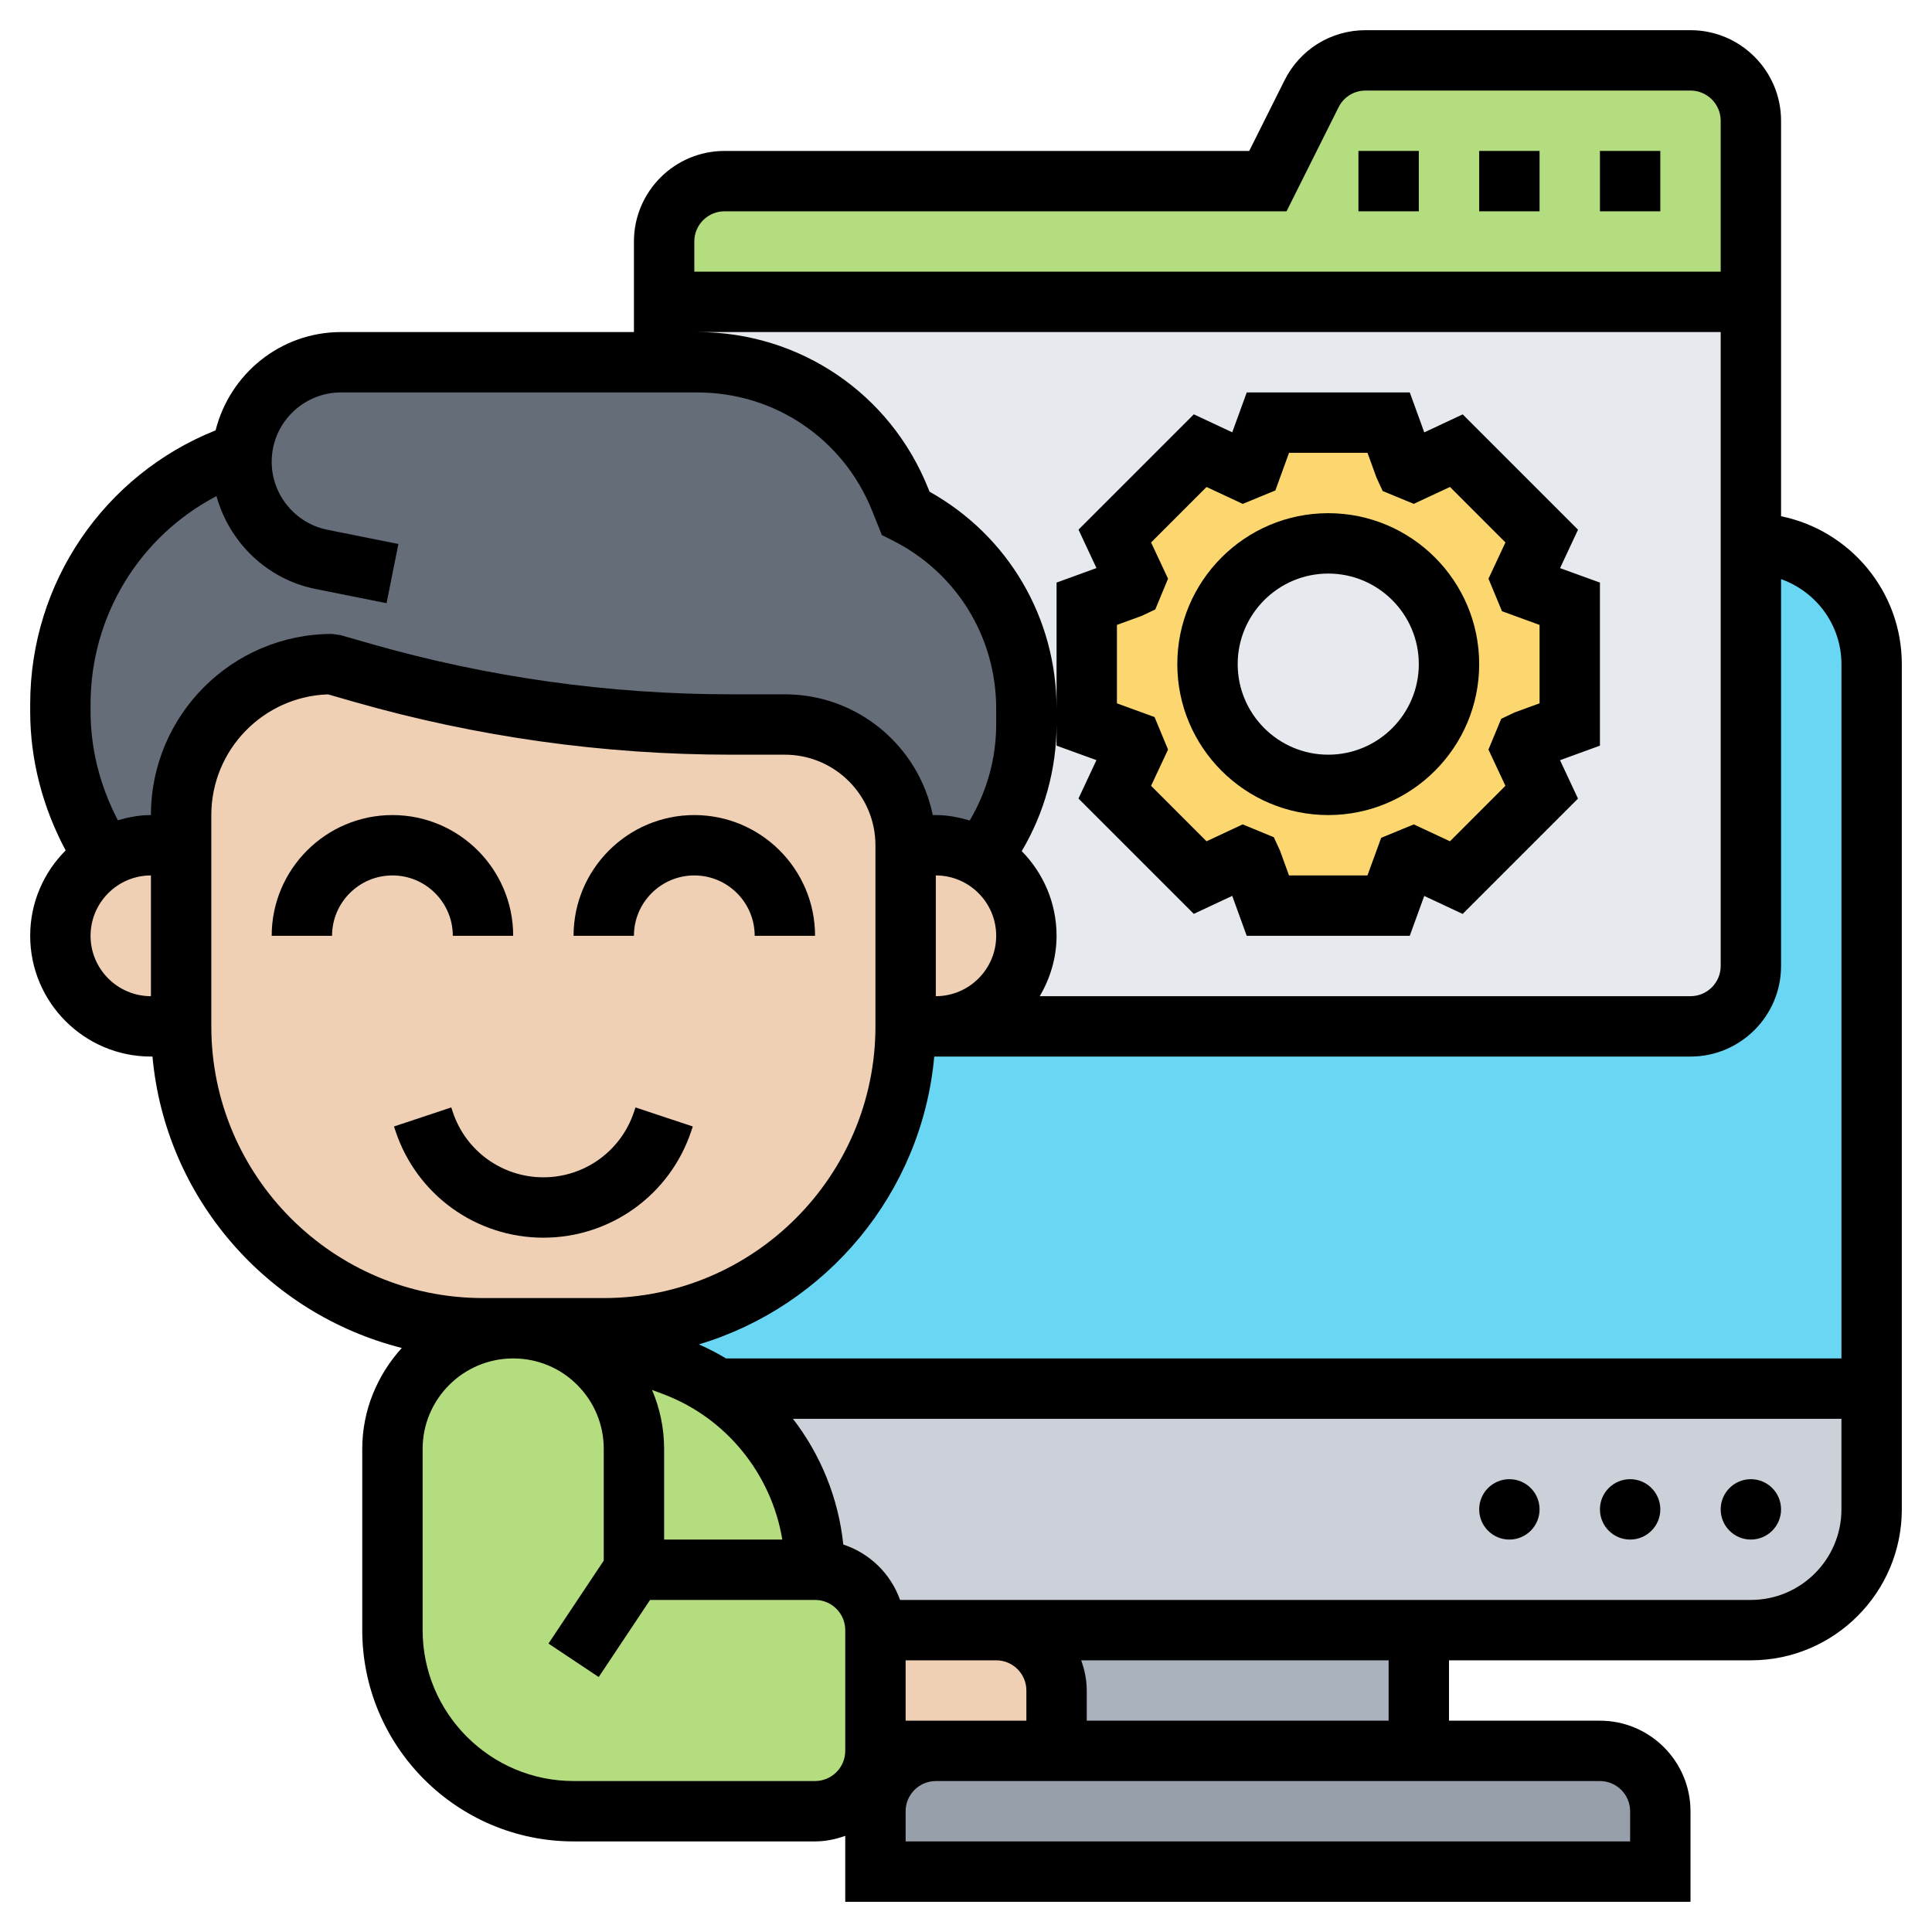
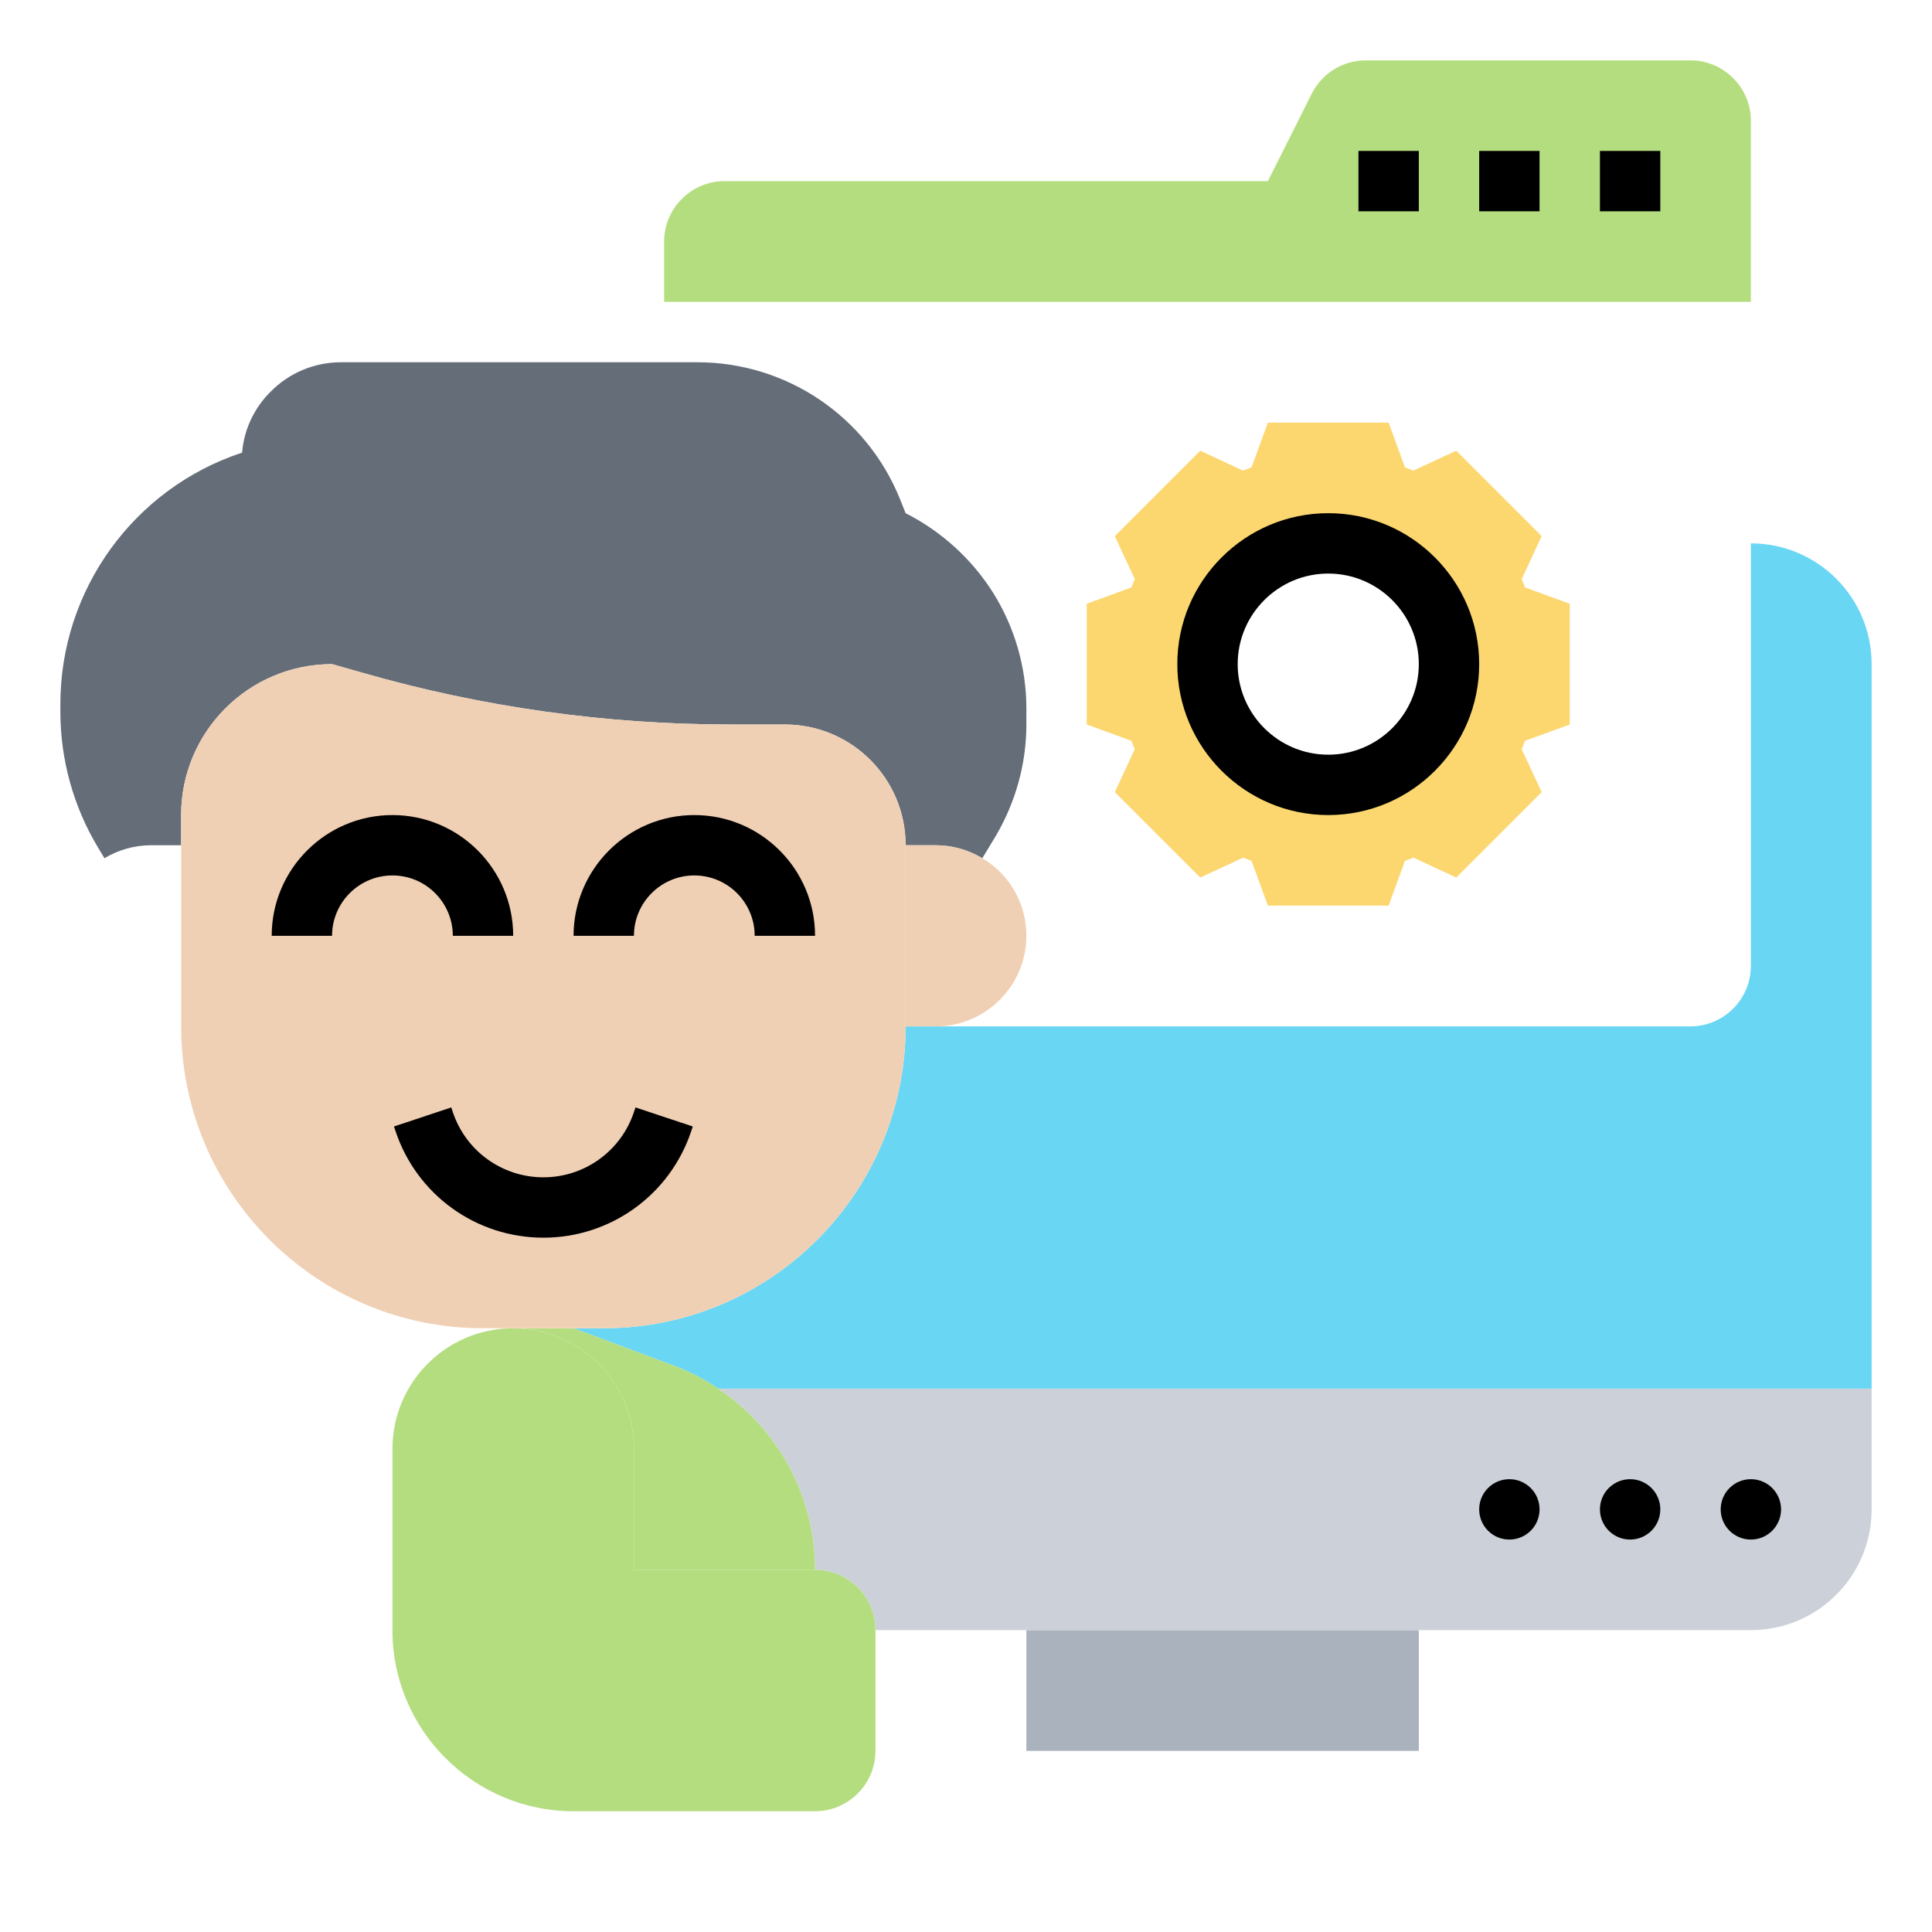
<svg xmlns="http://www.w3.org/2000/svg" id="Layer_5" height="512" viewBox="0 0 64 64" width="512">
  <g>
    <g>
      <g>
-         <path d="m55 60v2h-26v-2c0-1.1.9-2 2-2h4 4 8 6c1.1 0 2 .9 2 2z" fill="#969faa" />
-       </g>
+         </g>
      <g>
        <path d="m34 54h13v4h-13z" fill="#aab2bd" />
      </g>
      <g>
        <path d="m62 46v4c0 2.21-1.79 4-4 4h-11-8-6-4c0-1.11-.9-2-2-2 0-2.45-1.23-4.68-3.21-6z" fill="#ccd1d9" />
      </g>
      <g>
        <path d="m62 46h-38.21c-.45-.31-.94-.56-1.47-.76l-3.32-1.24h1c5.52 0 10-4.48 10-10h1 25c1.1 0 2-.9 2-2v-14c2.21 0 4 1.79 4 4z" fill="#69d6f4" />
      </g>
      <g>
-         <path d="m34 24v-.53c0-1.37-.39-2.68-1.08-3.8-.7-1.12-1.7-2.05-2.92-2.67l-.18-.45c-1.1-2.75-3.76-4.55-6.72-4.55h-1.1v-2h36v8 14c0 1.1-.9 2-2 2h-25c.83 0 1.58-.34 2.12-.88s.88-1.29.88-2.12c0-1.1-.58-2.05-1.46-2.57l.43-.71c.67-1.13 1.03-2.41 1.03-3.72z" fill="#e6e9ed" />
-       </g>
+         </g>
      <g>
        <path d="m58 4v6h-36v-2c0-1.1.9-2 2-2h18l1.45-2.89c.34-.68 1.03-1.11 1.79-1.11h10.76c1.1 0 2 .9 2 2z" fill="#b4dd7f" />
      </g>
      <g>
        <path d="m52 20v4l-1.48.54c-.04.09-.07.19-.11.28l.66 1.42-2.83 2.83-1.42-.66c-.09.04-.19.07-.28.11l-.54 1.48h-4l-.54-1.48c-.09-.04-.19-.07-.28-.11l-1.42.66-2.83-2.83.66-1.42c-.04-.09-.07-.19-.11-.28l-1.48-.54v-4l1.48-.54c.04-.09.07-.19.11-.28l-.66-1.42 2.83-2.83 1.42.66c.09-.04.19-.07.28-.11l.54-1.48h4l.54 1.48c.09.04.19.07.28.11l1.42-.66 2.83 2.83-.66 1.42c.04.09.07.19.11.28zm-4 2c0-2.21-1.79-4-4-4s-4 1.79-4 4 1.79 4 4 4 4-1.79 4-4z" fill="#fcd770" />
      </g>
      <g>
        <path d="m32.97 27.72-.43.71c-.45-.27-.98-.43-1.54-.43h-1c0-2.21-1.79-4-4-4h-1.79c-4.12 0-8.22-.57-12.19-1.71l-1.02-.29c-2.76 0-5 2.24-5 5v1h-1c-.56 0-1.09.16-1.54.43l-.21-.35c-.82-1.36-1.25-2.92-1.25-4.51v-.25c0-3.77 2.42-7.13 6-8.32h.02c.06-.79.42-1.51.95-2.03.59-.6 1.42-.97 2.33-.97h10.7 1.1c2.96 0 5.62 1.8 6.72 4.55l.18.45c1.22.62 2.22 1.55 2.92 2.67.69 1.12 1.08 2.43 1.08 3.8v.53c0 1.31-.36 2.59-1.03 3.72z" fill="#656d78" />
      </g>
      <g>
        <path d="m29 54v4c0 1.1-.9 2-2 2h-8c-3.31 0-6-2.69-6-6v-6c0-2.21 1.79-4 4-4 1.1 0 2.1.45 2.83 1.17.72.73 1.17 1.73 1.17 2.83v4h6c1.1 0 2 .89 2 2z" fill="#b4dd7f" />
      </g>
      <g>
        <path d="m22.32 45.24c.53.2 1.02.45 1.47.76 1.98 1.32 3.21 3.55 3.21 6h-6v-4c0-1.1-.45-2.1-1.17-2.83-.73-.72-1.73-1.17-2.83-1.17h2z" fill="#b4dd7f" />
      </g>
      <g>
-         <path d="m35 56v2h-4-2v-4h4c1.1 0 2 .89 2 2z" fill="#f0d0b4" />
-       </g>
+         </g>
      <g>
        <path d="m32.54 28.43c.88.52 1.46 1.47 1.46 2.57 0 .83-.34 1.58-.88 2.12s-1.29.88-2.12.88h-1v-6h1c.56 0 1.09.16 1.54.43z" fill="#f0d0b4" />
      </g>
      <g>
        <path d="m30 28v6c0 5.52-4.48 10-10 10h-1-2-1c-5.52 0-10-4.48-10-10v-6-1c0-2.76 2.24-5 5-5l1.02.29c3.97 1.14 8.07 1.71 12.19 1.71h1.79c2.21 0 4 1.79 4 4z" fill="#f0d0b4" />
      </g>
      <g>
-         <path d="m6 28v6h-1c-1.66 0-3-1.34-3-3 0-.83.34-1.58.88-2.12.17-.17.37-.33.58-.45.45-.27.98-.43 1.54-.43z" fill="#f0d0b4" />
-       </g>
+         </g>
    </g>
    <g>
      <path d="m15 31h2c0-2.206-1.794-4-4-4s-4 1.794-4 4h2c0-1.103.897-2 2-2s2 .897 2 2z" />
      <path d="m23 29c1.103 0 2 .897 2 2h2c0-2.206-1.794-4-4-4s-4 1.794-4 4h2c0-1.103.897-2 2-2z" />
      <path d="m22.898 37.47.051-.154-1.898-.631-.051.153c-.431 1.293-1.637 2.162-3 2.162s-2.569-.869-3-2.161l-.051-.154-1.898.631.052.155c.703 2.111 2.671 3.529 4.897 3.529s4.194-1.418 4.898-3.53z" />
-       <path d="m59 17.101v-13.101c0-1.654-1.346-3-3-3h-10.764c-1.144 0-2.171.636-2.683 1.658l-1.171 2.342h-17.382c-1.654 0-3 1.346-3 3v3h-9.703c-2.008 0-3.686 1.391-4.155 3.256-3.695 1.478-6.142 5.049-6.142 9.068v.245c0 1.61.417 3.185 1.175 4.602-.726.725-1.175 1.725-1.175 2.829 0 2.206 1.794 4 4 4h.051c.425 4.69 3.806 8.528 8.259 9.653-.805.888-1.31 2.055-1.31 3.345v6.001c0 3.859 3.14 7 7 7h8c.352 0 .686-.072 1-.184v2.185h28v-3c0-1.654-1.346-3-3-3h-5v-2h10c2.757 0 5-2.243 5-5v-28c0-2.414-1.721-4.434-4-4.899zm2 4.899v23h-36.951c-.286-.175-.586-.326-.896-.466 4.224-1.267 7.385-5.008 7.795-9.534h.052 25c1.654 0 3-1.346 3-3v-12.816c1.161.414 2 1.514 2 2.816zm-31 33h3c.551 0 1 .448 1 1v.999h-4zm-8.4-8.957.367.138c2.095.785 3.59 2.654 3.948 4.819h-3.915v-3.002c0-.683-.14-1.344-.4-1.955zm9.4-17.043c1.103 0 2 .897 2 2s-.897 2-2 2zm2.846-.805c.754-1.271 1.154-2.722 1.154-4.2v.706l1.321.479-.595 1.273 3.82 3.82 1.273-.596.48 1.323h5.401l.48-1.321 1.273.596 3.82-3.82-.595-1.273 1.322-.481v-5.402l-1.321-.479.595-1.273-3.82-3.82-1.273.596-.48-1.323h-5.401l-.48 1.321-1.273-.596-3.82 3.82.595 1.273-1.322.481v4.173c0-3.009-1.603-5.727-4.208-7.184l-.044-.11c-1.258-3.146-4.259-5.178-7.647-5.178h33.899v21c0 .552-.449 1-1 1h-21.556c.344-.591.556-1.268.556-2 0-1.093-.442-2.082-1.154-2.805zm4.285-10.225 1.837-1.838 1.2.56 1.08-.445.453-1.247h2.599l.299.823.203.442 1.031.426 1.2-.56 1.837 1.838-.562 1.201.447 1.077 1.245.454v2.598l-.823.3-.447.212-.423 1.019.562 1.201-1.837 1.838-1.198-.56-1.081.445-.454 1.246h-2.599l-.299-.823-.204-.443-1.031-.425-1.198.56-1.837-1.838.562-1.201-.447-1.077-1.246-.454v-2.598l.823-.3.447-.212.423-1.019zm-14.131-10.97h18.618l1.724-3.447c.17-.341.513-.553.894-.553h10.764c.551 0 1 .448 1 1v5h-34v-1c0-.552.449-1 1-1zm-21 24c0-1.103.897-2 2-2v4c-1.103 0-2-.897-2-2zm2-4c-.382 0-.745.071-1.095.172-.583-1.112-.905-2.344-.905-3.603v-.245c0-2.931 1.634-5.565 4.171-6.889.425 1.53 1.668 2.753 3.284 3.076l2.35.47.392-1.961-2.349-.47c-1.071-.214-1.848-1.162-1.848-2.253 0-1.267 1.03-2.297 2.297-2.297h11.804c2.565 0 4.838 1.539 5.79 3.921l.322.804.34.17c2.126 1.063 3.447 3.2 3.447 5.577v.523c0 1.121-.304 2.222-.877 3.185-.358-.105-.73-.18-1.123-.18h-.101c-.465-2.279-2.484-4-4.899-4h-1.786c-4.032 0-8.041-.562-11.915-1.669l-1.024-.293-.275-.038c-3.309 0-6 2.691-6 6zm2 7v-7c0-2.161 1.723-3.928 3.867-3.998l.882.253c4.054 1.158 8.248 1.745 12.465 1.745h1.786c1.654 0 3 1.346 3 3v6c0 4.963-4.038 9-9 9h-.819-2.161c-.007 0-.013-.002-.02-.002s-.013.002-.019.002h-.981c-4.962 0-9-4.037-9-9zm20 24.999h-8c-2.757 0-5-2.243-5-5v-6.001c0-1.648 1.335-2.987 2.981-2.998h.019.02c.794.005 1.54.315 2.101.877.567.566.879 1.319.879 2.121v3.699l-1.831 2.748 1.664 1.109 1.701-2.554h5.466c.551 0 1 .448 1 1v3.999c0 .552-.449 1-1 1zm27 1.001v1h-24v-1c0-.552.449-1 1-1h22c.551 0 1 .448 1 1zm-8-3h-10v-1c0-.352-.072-.686-.184-1h10.184zm12-4h-25-3.184c-.31-.869-1.003-1.546-1.881-1.836-.16-1.536-.748-2.97-1.667-4.164h34.732v3c0 1.654-1.346 3-3 3z" />
      <circle cx="58" cy="50" r="1" />
      <circle cx="54" cy="50" r="1" />
      <circle cx="50" cy="50" r="1" />
      <path d="m44 27c2.757 0 5-2.243 5-5s-2.243-5-5-5-5 2.243-5 5 2.243 5 5 5zm0-8c1.654 0 3 1.346 3 3s-1.346 3-3 3-3-1.346-3-3 1.346-3 3-3z" />
      <path d="m49 5h2v2h-2z" />
      <path d="m53 5h2v2h-2z" />
      <path d="m45 5h2v2h-2z" />
    </g>
  </g>
</svg>